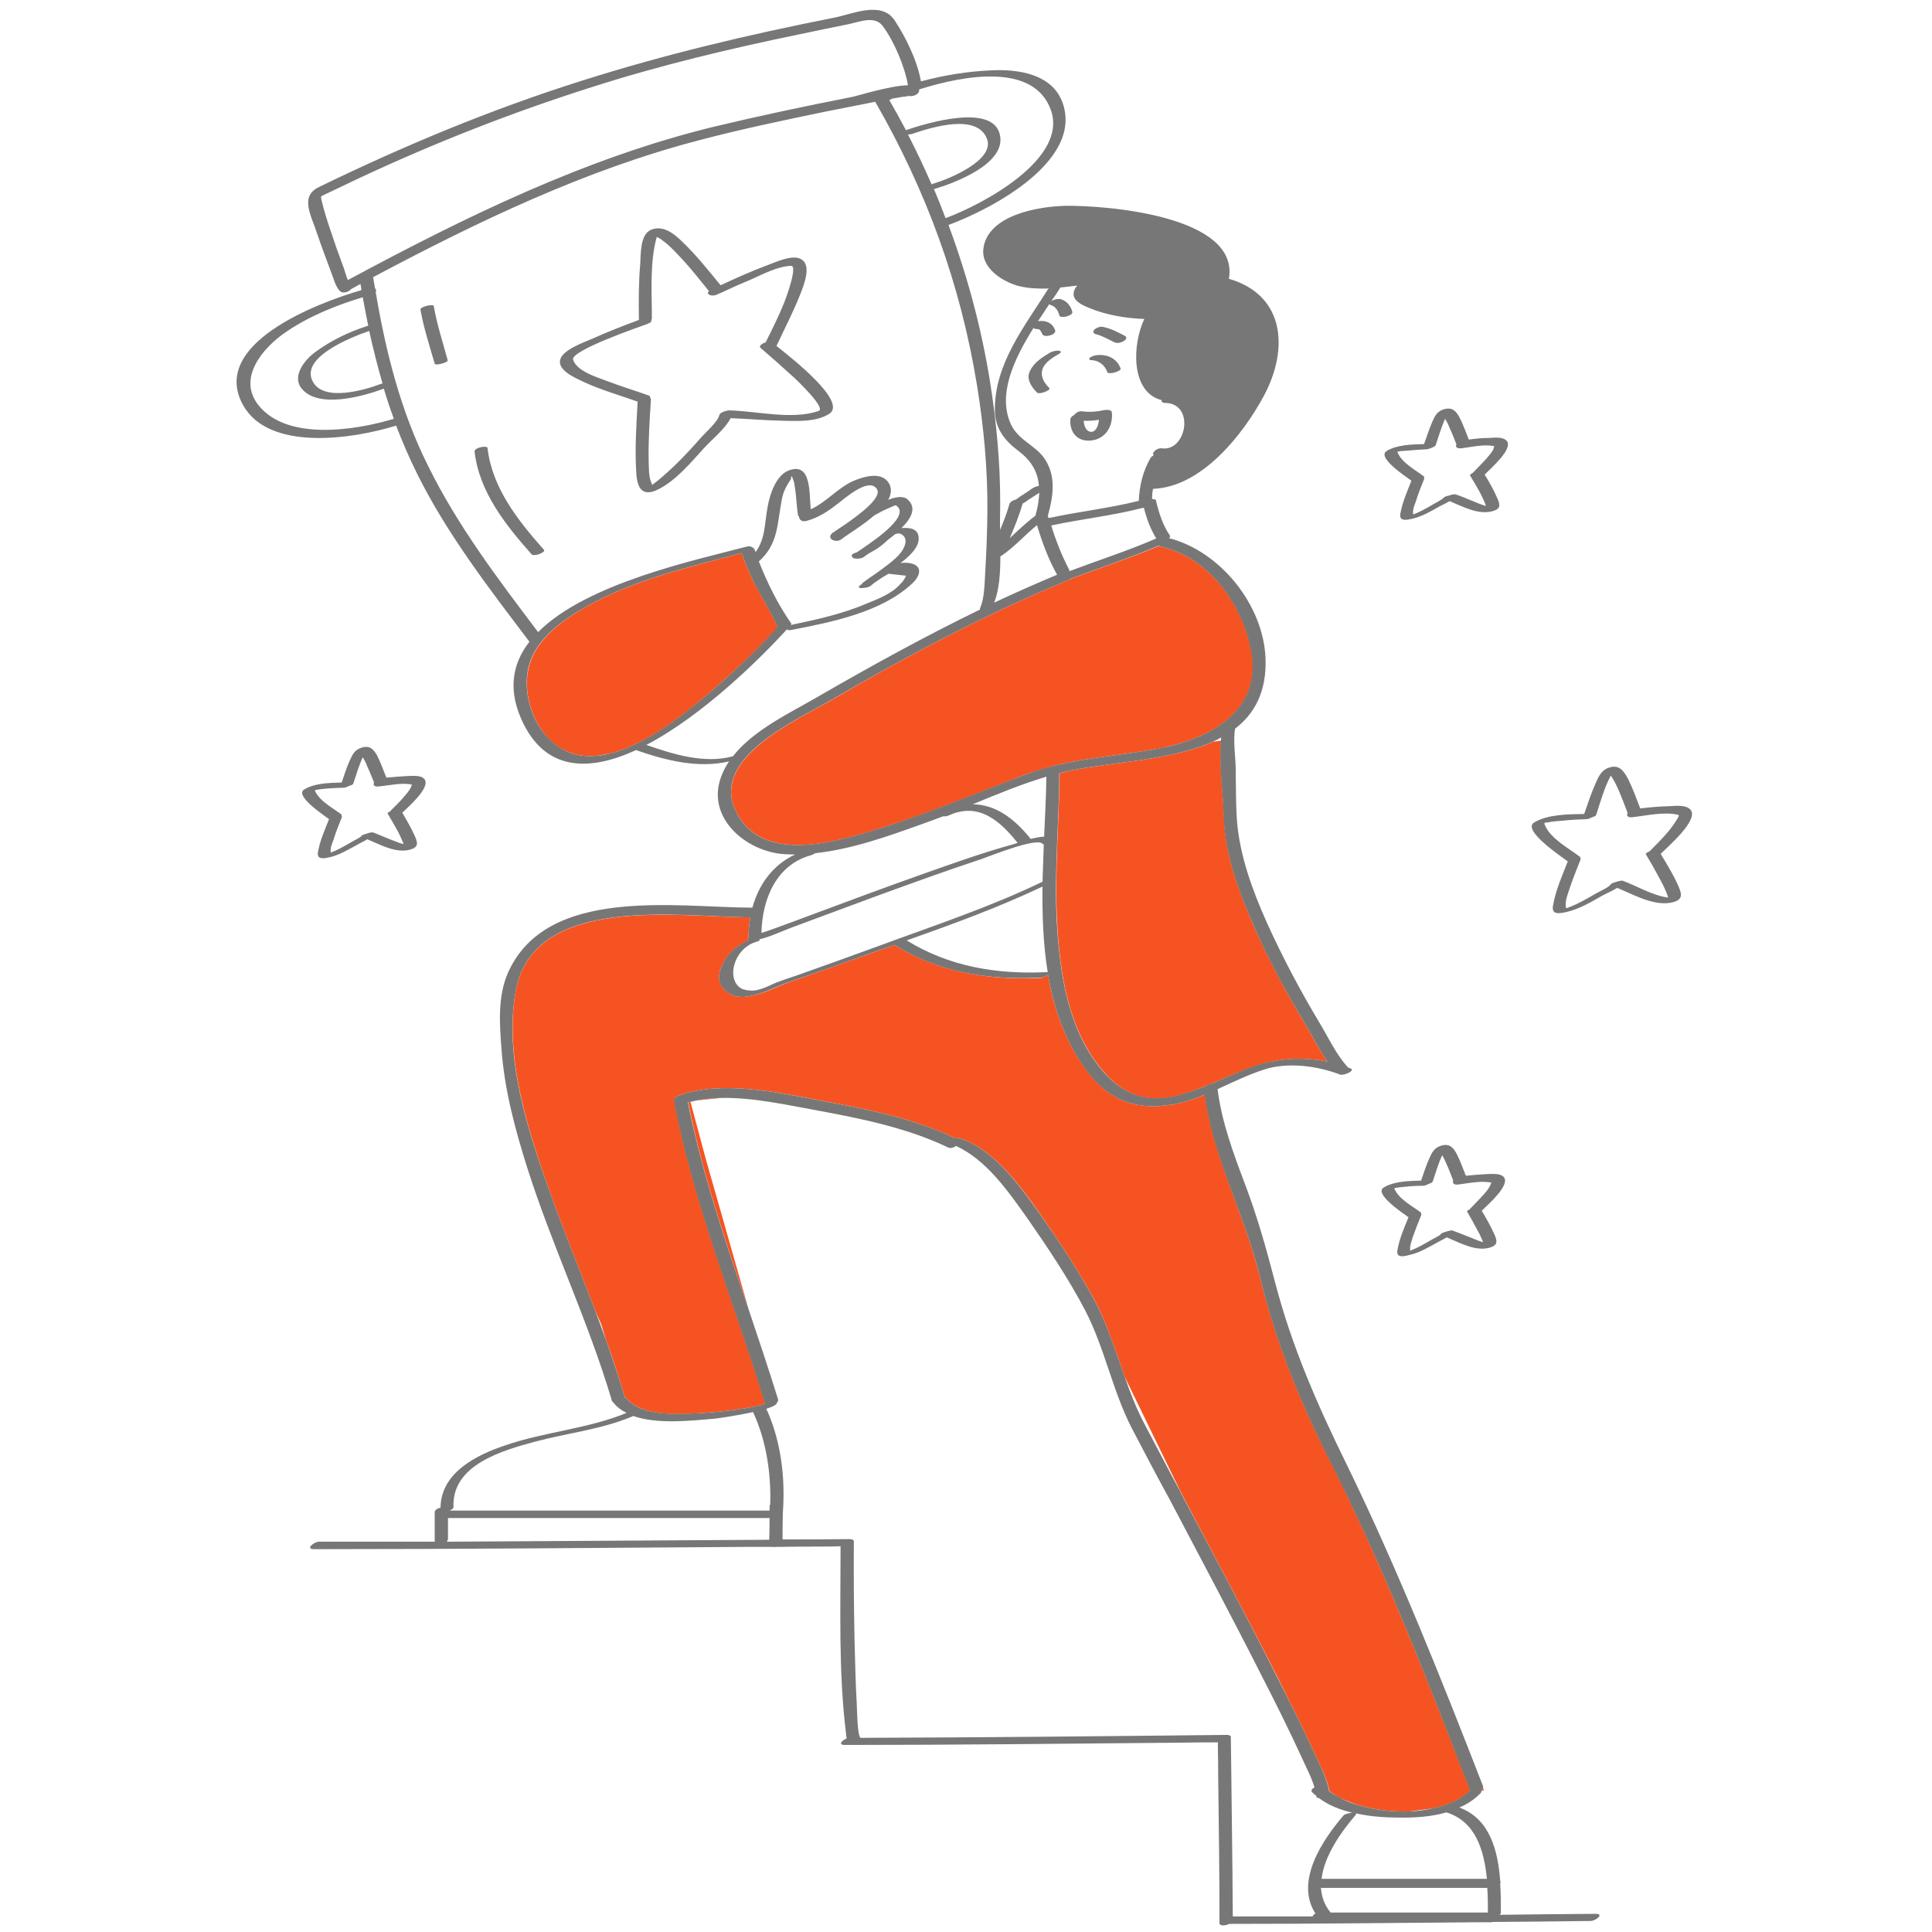
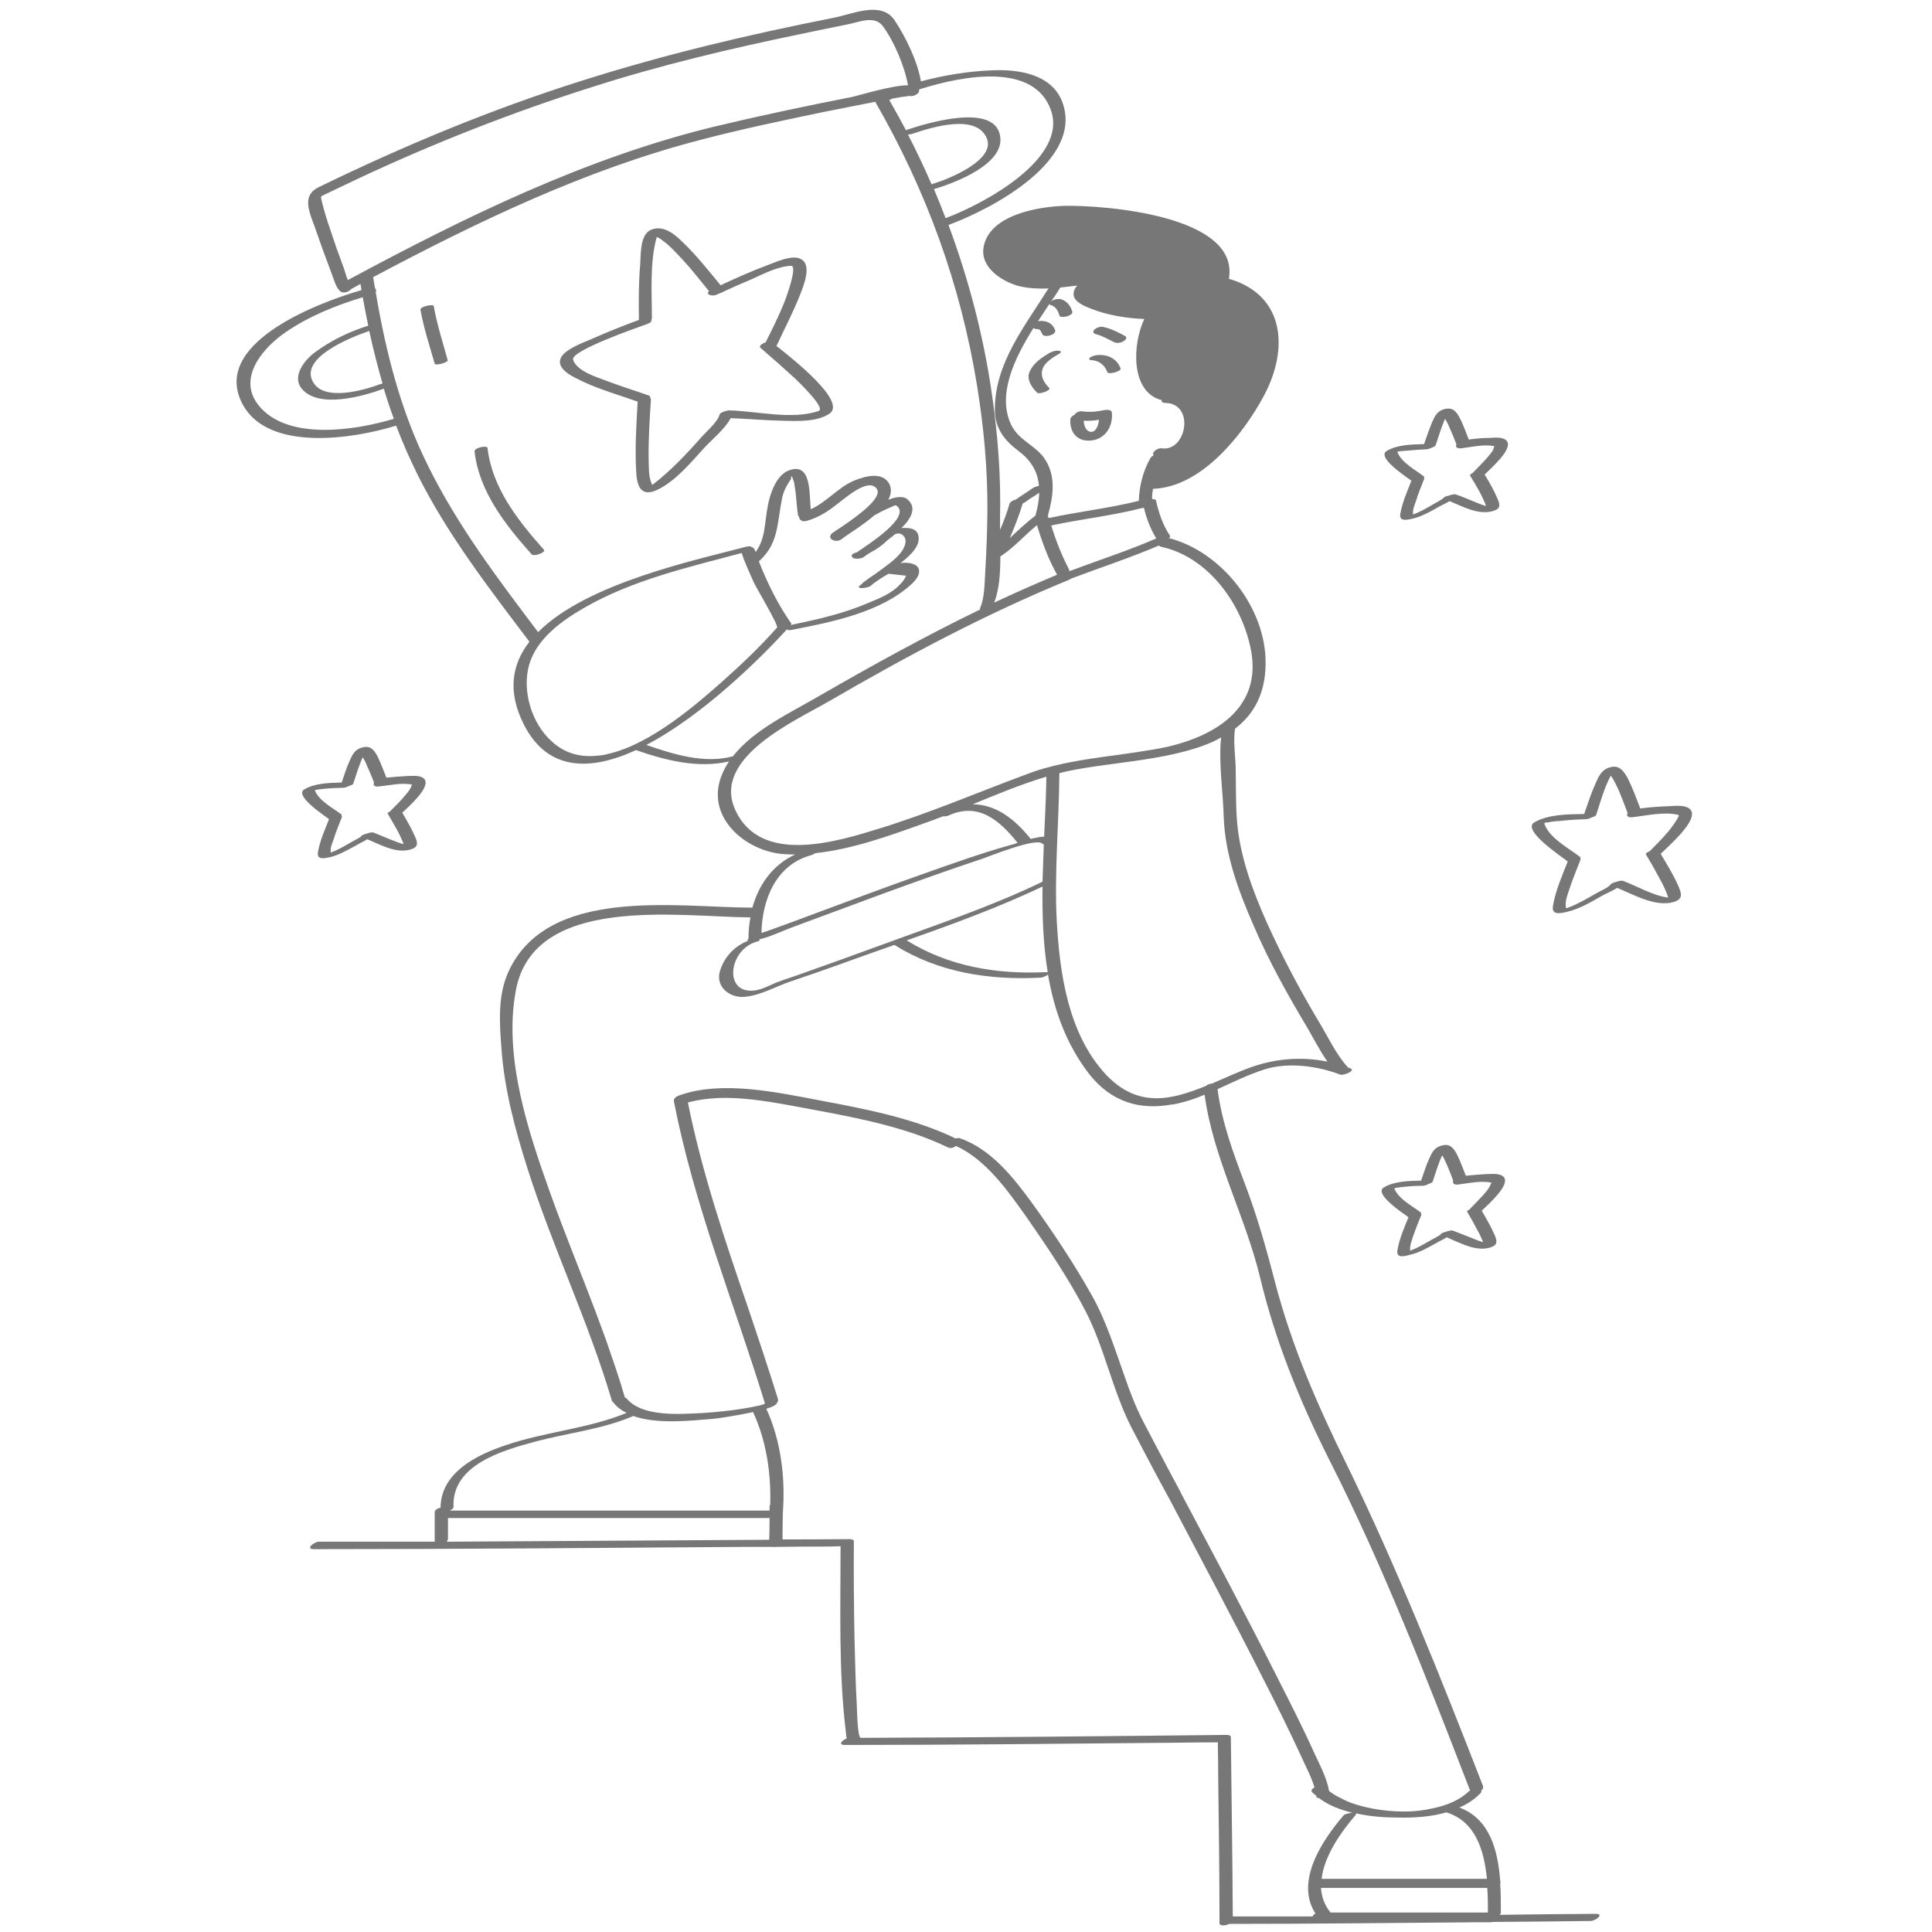
<svg xmlns="http://www.w3.org/2000/svg" version="1.2" viewBox="0 0 596 596" width="596" height="596">
  <title>113-Business-Achievement-svg</title>
  <style>
		.s0 { fill: #f55422 } 
		.s1 { fill: #777777 } 
	</style>
-   <path id="color_x5F_2" fill-rule="evenodd" class="s0" d="m457.8 552.2l-0.9 0.4q0-0.1 0-0.2c0.3-0.2 0.5-0.5 0.6-0.8zm-4.3-0.1q0 0.1 0.1 0.2-0.2 0.1-0.3 0.2c-2.7 2.7-6.8 4.5-11.5 5.4l-6.9 0.9c-5.8 0.2-11.9-0.6-17-2.3l-4.5-1.8q-1.8-1-3.3-2.2c-0.7-4-3-8.1-4.7-11.8-3.5-7.8-7.4-15.4-11.2-23.1-9.7-19.1-19.8-38-29.8-57l-17.4-35.8c-3.1-8.6-5.7-17.3-10.2-25.3-5.5-9.7-11.8-19.2-18.2-28.2-5.8-8-12.9-16.9-22.6-20.2-0.2-0.1-0.7 0-1.1 0.1q-0.1 0-0.1 0c-12.8-6.2-27.8-9.1-41.6-11.7-13.2-2.5-30.4-6.3-43.6-1.6-0.9 0.3-1.8 0.9-1.6 1.9 6.2 31.9 18.5 62 28 92.9q0 0 0 0.1-0.2 0.2-0.2 0.4c-0.2 0-0.5 0.1-1.2 0.3-1.6 0.4-3.4 0.7-5.1 1-4.2 0.7-8.4 1.1-12.7 1.4-6.8 0.4-18.6 1.4-23.6-4.6q-0.2-0.1-0.4-0.2 0-0.1-0.1-0.2c-1.7-5.9-3.6-11.6-5.7-17.4l-1.5-4.9-1.9-4.3c-4.5-11.9-9.4-23.8-13.7-35.8-6.8-19.1-14.5-42.2-10.8-62.8 5.5-30.1 50.8-22.7 72.4-22.7q0 0 0 0-0.6 3.1-0.6 6.4 0 0.1 0.1 0.2c-0.4 0.3-0.5 0.5-0.2 0.7-4.1 1.6-7.1 4.7-8.6 8.9-1.7 5.2 3 8.8 7.6 8.3 5.1-0.5 9.4-3 14.1-4.7 4.8-1.6 9.5-3.3 14.3-5 5.9-2.1 11.8-4.2 17.7-6.3 13.7 8.5 29.2 10.9 45.1 10.2 0.5-0.1 1.6-0.5 2.2-1h0.1c1.9 11 5.6 21.4 12.7 30.5 6.9 9 15.9 11.3 25.6 9.5l0.2 0.1q0 0 0.2-0.1 3.5-0.7 7.1-2 1.3-0.5 2.6-1c2.6 19.4 12.4 37.3 17 56.3 4.8 19.7 12.2 38.1 21.4 56.2 16.6 32.9 30 67.5 43.4 101.9zm-224.4-247c1.1 0.3 2.2 0.5 3.2 0.5-1.3 0.1-2.3-0.1-3.2-0.5zm-6.6 33.6l-7.6 0.8c2.4-0.5 5-0.7 7.6-0.8zm-9.5 1.2l4.8 17.9 13.1 46c-7.1-20.9-14.3-41.9-18.6-63.7q0.4-0.1 0.7-0.2zm164.6-87.9c0.3 11.8 4.6 23 9.2 33.7 4.7 10.7 10.3 21 16.3 31 2 3.4 4 7.4 6.4 10.8-7.8-1.6-15.8-1-23.5 1.8-4.1 1.4-8.2 3.3-12.2 5-0.6 0.1-1.3 0.3-1.8 0.7-10.7 4.5-21.2 7.1-31.1-3.9-11.3-12.5-14-30.8-14.8-46.9-0.8-15.2 0.6-30.5 0.8-45.7 13-3.4 33.2-3.4 47.4-9.7l2.4-0.3c-0.6 7.6 0.6 16 0.9 23.5zm-121.7-35.7c23.8-13.9 48.2-26.9 73.8-37.4q0.5-0.2 0.8-0.4c9-3.4 18.2-6.4 27-10.1q0.3 0.2 0.8 0.3c14.6 3.2 25 17.8 27.7 31.8 3.4 17.8-10.8 26.3-25.5 29.8q-2.3 0.6-4.6 0.9c-3.5 0.6-7 1.1-10.5 1.6-6.8 0.9-13.5 1.8-20.1 3.4q-0.5 0.1-1 0.3c-2.7 0.7-5.3 1.5-8 2.5-14.7 5.6-29.2 11.7-44.3 16.4-13.8 4.3-37.3 11.6-45.2-5.6-7.2-16 18.7-27.5 29.1-33.5zm-92.6-11.1c2.3-8.2 10.2-13.8 17.1-17.8 14.9-8.5 32-12.4 48.4-16.8 1 3.1 2.4 6 3.7 9 0.7 1.4 7.8 13.4 7.3 14.1-5.2 5.7-10.8 11.1-16.6 16.2-7.8 7-22 19.5-35.3 22.6q-1.7 0.4-3.5 0.6c-5.1 0.6-10-0.6-14.2-4.3-6.1-5.6-9.2-15.7-6.9-23.6z" />
  <path id="color_x5F_1" fill-rule="evenodd" class="s1" d="m490.7 592.6q-15.1 0.2-30.3 0.3-0.2 0.1-0.4 0.1-2.4 0-4.8 0c-25.3 0.2-50.6 0.5-76 0.5-1.1 0.6-3 0.7-3-0.2 0-15-0.2-30.1-0.4-45.2q0-4.5-0.1-9.1 0-0.7 0-1.5-6.1 0-12.1 0.1c-34.3 0.3-68.7 0.7-103 0.7-2.2 0-0.8-1.5 0.6-2-0.2-0.8-0.2-1.7-0.3-2.3-2.2-18.3-1.6-37.2-1.6-55.7 0-0.7 0-1.1 0-1.3q-2.6 0.1-5.2 0.1-7.3 0-14.6 0.1c-0.4 0-0.9 0.1-1.2 0q-4.2 0-8.3 0c-44.4 0.3-88.8 0.7-133.2 0.7-2.7 0 0.1-2.3 1.6-2.3q17.9 0 35.8 0-0.1-0.2-0.1-0.4 0-4.3 0-8.7c0-0.7 0.9-1.2 1.8-1.4 0.1-10.7 10.9-16.2 19.9-19.2 12.1-4.2 25.5-5.1 37.4-10q0-0.1 0-0.1c-1.5-0.7-2.8-1.7-3.8-2.9q0-0.1-0.1-0.2c-0.3-0.1-0.5-0.4-0.6-0.8-7.2-24.3-18.3-47.3-26-71.5-3.8-12-7.1-24.3-8-36.8-0.6-7.8-1.2-16.2 2-23.5 11.9-26.8 51.7-20.2 75-20.1q0.2 0 0.4 0c2-7.2 6.3-13.2 13.2-16.4q-1.6 0-3.3-0.1c-11.8-0.7-24.7-11.4-19.3-24.5q0.9-2.2 2.2-4.1c-9.6 2.2-19.5-0.3-28.7-3.5-13.9 6.4-27.2 6.7-34.6-7.9-5.2-10.3-3.6-18.7 1.7-25.5q-0.1-0.1-0.1-0.2c-12.5-16.5-25.3-33.1-34.5-51.6q-3.6-7.3-6.5-14.9c-13.5 4.2-39.2 8-47.2-6.3-10.4-18.7 22.1-31.3 36.5-35.5q-0.1-1-0.3-1.9-1.4 0.8-2.9 1.6c-0.7 0.9-2.5 1.4-3.3 0.7-1.5-1.3-2.1-4.1-2.8-5.8-1.5-4-3-8-4.4-12.1-1.7-5.4-5.5-11.4 0.6-14.3 26.3-12.8 53.2-24 81.1-32.8 25.5-8.1 51.3-14.2 77.6-19.4 5.8-1.1 14.8-5.4 18.9 0.8 3.5 5.3 7 12.5 8.1 18.8 7.1-1.9 14.5-3.1 21.8-3.4 8.2-0.4 18.7 1.1 21.9 10 6.3 17.8-21.4 32.6-35.2 37.7 6.3 17 10.9 34.5 13.5 52.9 1.8 12.7 2.7 24.9 2.4 37.7q0 1.6 0 3.5c1.1-2.6 2.1-5.2 2.9-8 0.2-0.7 1.1-1.2 2-1.4 1.6-1.2 3.4-2.2 5-3.4 0.6-0.4 1.4-0.7 2.1-0.8-0.3-4-2.1-7.6-6.2-10.7-4.4-3.3-7.4-7-7.4-12.9 0-14.2 9.2-25.6 16.4-37.1q0.1-0.1 0.3-0.2c-3.1 0.1-6.1 0-9.1-0.7-5.1-1.3-12.1-5.6-11.1-11.9 1.6-10.1 16.9-12.7 25.2-12.9 12-0.2 53.9 2.9 50.5 22.5 17.2 5 18.6 21.5 10.8 36.1-6.4 11.9-19.2 28.2-34.2 28.7q-0.3 1.5-0.3 3 0.1 0.1 0.2 0.2c0.6 0 1 0.1 1 0.4 0.9 3.8 2.1 7.6 4.3 10.8 0.2 0.3 0 0.6-0.3 0.8 15.9 4.1 29.1 20.6 29.8 37 0.4 10.4-3.4 17.2-9.4 21.8-0.6 3.9 0.1 8.3 0.2 12.1 0.1 5.5 0 11 0.4 16.4 0.9 10.9 4.8 21.4 9.2 31.3 4.8 10.6 10.3 21 16.3 31 2.6 4.3 5 9.5 8.4 13.3q0.1 0.1 0.2 0.2 0.1 0.1 0.1 0.2 0.4 0.1 0.8 0.3c1.7 0.6-2 2.3-3.2 1.9-7-2.7-16.1-3.9-23.3-1.6-5 1.6-9.7 3.9-14.5 6.1 1.3 10.1 4.8 19.6 8.4 29.1 3.8 10 6.6 19.9 9.3 30.3 5.2 20 13.1 38 22.2 56.5 15.7 32.2 29 65.7 42 99.1q0.1 0.3 0 0.6c-0.1 0.3-0.3 0.6-0.6 0.8q0 0.1 0.1 0.2c0 0.2-0.1 0.5-0.5 0.8-1.8 1.8-3.9 3.2-6.3 4.2 9.4 3.5 11.9 13.2 12.6 22.7q0.2 0.3 0 0.8c0.2 3 0.2 6.1 0.2 8.8 0 0.3-0.1 0.6-0.4 0.8q14.9-0.2 29.7-0.3c2.7 0-0.1 2.2-1.6 2.2zm-168.2-450.7c3.3 5.2 2.4 11.3 0.8 17q0.1 0.2-0.1 0.5 0.2 0.2 0.4 0.4c9.2-2 18.6-3 27.7-5.3 0.2-4.7 1.3-9.2 3.6-13.2 0.2-0.3 0.5-0.6 1-0.8-0.8-0.8 1-2.4 2.5-2.2 7.6 1.1 10.3-13.7 1.2-14-1.1 0-1.4-0.4-1.2-0.9q-0.1 0-0.2 0c-9.5-2.6-8.9-17.2-5.2-25-5.6-0.2-11.5-1.2-16.5-3.2-1.8-0.7-5.1-2-5.3-4.2-0.1-1.1 0.4-2.1 1.1-2.9q-2.6 0.3-5.2 0.6-1.2 2-2.8 4.2 0.1-0.1 0.2-0.1c0.8-0.5 1.9-0.7 2.8-0.5 1.9 0.6 3 2.1 3.5 3.9 0.3 1.2-3.7 2.2-4 1.1-0.4-1.5-1.2-2.8-2.7-3.2q-0.3-0.1-0.4-0.3c-1.1 1.7-2.3 3.5-3.5 5.3q0.5-0.1 1-0.1c2 0 3.6 0.9 4.3 2.9 0.3 0.8-1.1 1.5-1.7 1.6-0.7 0.2-2 0.3-2.3-0.5-0.2-0.5-0.4-0.9-0.8-1.3-0.3-0.2-0.6-0.2-1-0.2-0.3 0-0.6-0.1-0.9-0.3-6 9.6-11.3 20.7-6.8 30 2.5 4.9 7.8 6.3 10.5 10.7zm15.2-40.3c0.7-0.6 1.9-1 2.8-0.7 2.3 0.5 4.4 1.6 6.5 2.7 0.9 0.5 0.2 1.3-0.3 1.6-0.8 0.5-2 0.8-2.9 0.4-1.9-0.9-3.7-2-5.7-2.5-0.9-0.2-1.1-0.9-0.4-1.5zm-7.5 27.7c0.1-0.6 0.6-1 1.2-1.3 0.5-0.7 1.5-1.3 2.5-1.1 2.3 0.3 4.5 0.1 6.8-0.4 0.6-0.1 2.3-0.2 2.3 0.8 0.4 4.2-2 8.2-6.5 8.6-4.2 0.4-6.6-2.6-6.3-6.6zm4.1 0.5c0.1 1.6 0.8 3.6 2.6 3.4 1.3-0.2 2-2.1 2.1-3.7q-2.3 0.4-4.7 0.3zm-50.8-102.2c0.5 1.4-2.4 2.7-3.6 1.7 0.2 0.2 0.5 0.3 0.7 0.3-0.2 0-0.4 0-0.7 0.1q-0.9 0.1-1.7 0.2-1.5 0.3-2.9 0.5-0.4 0.2-0.8 0.4-0.1 0-0.2 0 2.7 4.7 5.2 9.4 0.2-0.1 0.4-0.2c5.7-1.9 26.7-8.4 28.6 1.8 1.7 8.7-13.7 14.5-19.9 16.4-0.2 0.1-0.4 0.1-0.5 0.1q1.9 4.5 3.6 9c11.6-4.3 37.8-18.3 32.5-33.3-5.1-14.5-26.2-11-40.7-6.4zm-57.4 205.7c6.5-8.3 18.1-13.6 26.6-18.6 16.3-9.4 32.8-18.5 49.7-26.7q-0.2-0.1-0.1-0.3c1.6-3.6 1.4-8.5 1.7-12.4q0.5-8.7 0.6-17.5c0.1-13.1-1.1-25.9-3.2-38.9-5.1-31.3-15.6-60-31.4-87.5q-7.6 1.5-15.2 3c-13 2.7-26 5.4-38.9 8.8-35.4 9.2-68.6 25.2-100.8 42.3q0.3 1.8 0.6 3.5c0.4 0.2 0.4 0.7 0.2 1.1 3.1 18.4 7.7 36.7 16.1 53.5 9.1 18.5 21.6 35 34 51.4 15.1-15.2 49-22.3 64-26.3 1.2-0.3 1.8-0.2 2 0.2 0.6 0 0.7 0.2 0.4 0.5q0.2 0 0.3-0.1 0.2 0.5 0.4 1c3.1-4.2 2.7-8.9 3.8-14.5 0.7-3.6 2.6-9.3 6.5-10.7 7-2.6 6.2 7.2 6.7 12 4.9-2.2 8.4-6.7 13.3-8.8 3.4-1.4 8.9-3 11 1.1 0.7 1.5 0.5 3.2-0.4 4.8 2.2-0.9 4.5-1.3 5.9-0.2 3 2.6 1.3 5.8-1.8 8.9 2.5-0.2 5.3 0.1 5.3 3.2 0.1 3-3.4 5.9-5.6 7.6q1.4-0.2 2.7 0c4.2 0.6 3.6 3.8 0.9 6.3-9.5 8.9-24.8 11.9-37.1 14.3-1 0.2-1.4 0.1-1.5-0.2-8.2 9-26 26.6-43.4 35.7 8.3 2.9 18 5.9 26.7 3.5zm-58.3-63.7c0.7 0.8-3.1 2.2-3.8 1.4-8-9-16.2-19.3-17.6-31.7-0.2-1.2 3.9-2 4-1.1 1.4 12.3 9.4 22.4 17.4 31.4zm152.1-48.5c-1.7-1.7-3.4-4.2-2.2-6.6 1.2-2.6 3.7-4.2 6-5.6 0.9-0.5 1.9-0.8 2.9-0.7 0.7 0 0.9 0.5 0.2 0.9-1.9 1.1-4.7 2.7-5.3 5.1-0.5 2.2 0.7 4 2.2 5.5 0.6 0.7-3.1 2.1-3.8 1.4zm138.9 461.3q-25.6 0-51.3 0c0.2 2.6 1 5.2 2.9 7.5q0 0 0 0.1 24.3 0 48.6 0c0-2.4 0-5-0.2-7.6zm-12.6-23.3c-4.8 1.4-10.1 1.7-14.8 1.6-4.1 0-8.7-0.3-13.1-1.3q0.1 0.2-0.1 0.5c-4.3 5-9.7 12.5-10.5 19.7q25.5 0 51 0c-0.9-8.9-3.5-17.7-12.5-20.5zm-217.2-254c0.9 0.4 2 0.6 3.3 0.5 1.5-0.1 3.3-0.7 5.4-1.7 2.7-1.3 5.6-2.1 8.4-3.1q12.7-4.5 25.3-9.1c16.8-6.2 34.1-11.9 50.2-19.7q0.2-5.8 0.4-11.5-0.2 0-0.4-0.2c-1.8-2.1-16.7 4-18.8 4.7-10.3 3.4-20.5 7.1-30.7 10.8-9.3 3.4-18.5 6.9-27.8 10.3-3.2 1.2-6.7 2.9-10.1 3.7 0.3 0.2 0.2 0.5-1.1 0.8-7.1 2.3-9.2 12.1-4.1 14.5zm-2.2-55.3c7.8 17.2 31.3 9.9 45.1 5.6 15.1-4.7 29.6-10.9 44.4-16.4 2.6-1 5.3-1.9 7.9-2.5q0.5-0.2 1.1-0.3c6.6-1.6 13.3-2.5 20.1-3.4 3.5-0.5 7-1 10.5-1.6q2.3-0.4 4.6-0.9c14.7-3.5 28.8-12.1 25.4-29.8-2.7-14-13-28.6-27.6-31.8q-0.5-0.1-0.8-0.4c-8.9 3.8-18.1 6.8-27.1 10.2q-0.2 0.2-0.7 0.4c-25.6 10.5-50 23.5-73.9 37.4-10.3 6-36.3 17.4-29 33.5zm79.9-63.9q9.6-4.5 19.4-8.6 0 0 0 0c-2.7-4.8-4.6-10-6.2-15.3-3.7 3-6.9 6.7-10.9 9.4q-0.1 0.1-0.4 0.2c0 5-0.3 10.2-1.9 14.3zm11.2 72.9c1.4-0.3 2.9-0.7 4.2-0.7 0.3-6.3 0.6-12.5 0.7-18.5-7.7 2.3-15.2 5.4-22.7 8.5 6.9 0.1 12.6 4.2 17.7 10.5q0 0.1 0.1 0.2zm5.3 41.1c-1.4-8.6-1.7-17.5-1.6-26.4-13.5 6.4-27.7 11.6-41.9 16.6 13.1 8.1 27.8 10.5 42.9 9.8q0.3 0 0.6 0zm53.5-72.4q-1.2 0.7-2.5 1.3c-14.1 6.3-34.3 6.3-47.4 9.7-0.1 15.2-1.6 30.4-0.8 45.7 0.9 16.1 3.5 34.4 14.8 46.9 10 10.9 20.4 8.3 31.2 3.9 0.5-0.4 1.1-0.7 1.8-0.7 4-1.7 8-3.6 12.2-5.1 7.7-2.7 15.6-3.3 23.5-1.7-2.4-3.4-4.4-7.4-6.4-10.8-6-10-11.7-20.3-16.3-31-4.7-10.7-8.9-22-9.3-33.7-0.2-7.5-1.5-15.9-0.9-23.5q0.1-0.5 0.1-1zm-23.8-70.8q-0.3 0-0.5 0c-9.2 2.4-18.8 3.4-28.1 5.4 1.4 4.6 3.2 9.2 5.4 13.4q0.2 0.4 0.2 0.7c9-3.4 18.1-6.3 26.8-10.1-1.8-2.9-3-6.1-3.8-9.4zm-16.5-46.5c0.8-0.5 1.9-0.7 2.9-0.7 2.9 0 5.4 1.4 6.4 4.2 0.3 0.8-3.7 2-4.1 1.1-0.8-2.2-2.6-3.6-4.9-3.7-0.8 0-0.9-0.5-0.3-0.9zm-24.9 55.8c2.6-2.4 5.1-4.8 7.9-6.9 0.7-2.4 1.1-4.8 1.2-7.1-1.4 1-2.9 1.8-4.2 2.8q-0.4 0.3-0.9 0.5c-1.1 3.7-2.5 7.2-4 10.7zm-24.1-109.1q0.3-0.2 0.7-0.3c4.4-1.3 18.8-7.1 16.4-13.7-3-8.1-17.2-3.6-23.1-1.6-0.4 0.1-0.8 0.2-1.3 0.2q3.9 7.6 7.3 15.4zm-181.6 25.1c0.4 0.9 0.9 3 1.5 4.4 35.9-19.3 73.1-37.6 112.9-47.3 14.2-3.4 28.4-6.4 42.7-9.2 1.9-0.4 11.8-3.5 17.1-3.6q0 0 0.1 0c-1-5.8-4.3-13.6-7.8-18.3-2.6-3.4-7.4-1.1-11.2-0.4q-7 1.4-14.1 2.9c-21.8 4.5-43.3 9.6-64.5 16.4-24.6 7.8-48.5 17.2-71.8 28.1q-5.3 2.5-10.5 5c-1.4 0.7-1.3 0.4-0.9 2.2 0.7 2.9 1.6 5.8 2.6 8.7 1.2 3.7 2.5 7.4 3.9 11.1zm15.7 47.2q-1.7-4.6-3.1-9.3c-6.5 2.4-20.3 6.3-25.4-0.1-3.1-4 1.3-9.1 4.4-11.3 4.8-3.5 10.2-6.1 15.8-7.9q0.2-0.1 0.4-0.1-0.9-4.4-1.7-8.8c-8.3 2.5-16.7 5.9-23.8 10.8-6.9 4.7-15.2 14.2-8.2 22.7 8.8 10.7 29.3 7.7 41.6 4zm-7.6-27.1c-5.8 2-21.7 8.3-17.3 15.8 3.4 6 15.7 2.5 20.7 0.6q0.3-0.1 0.7-0.2-2.3-8-4.1-16.2zm132.6 57.3q-0.2-0.1-0.3-0.4c-0.5-2.9-0.5-5.8-1-8.7-0.1-0.8-0.2-1.7-0.6-2.5q-0.5-1.8-0.6 0c-1.3 1.9-2.4 3.9-2.8 6.2-1.5 7.6-1 13.7-7.1 19.2 2.6 6.6 5.9 13.3 9.9 19 0.2 0.3 0.2 0.4 0 0.7q-0.1 0-0.1 0.1c0.3-0.2 0.7-0.4 1-0.4 7.7-1.6 15.5-3.4 22.7-6.5 3.4-1.4 7.6-3 10.1-5.9q1.2-1.1 1.8-2.6-2.7-0.3-5.4-0.6-2 1.1-3.8 2.4-0.9 0.6-1.8 1.4c-0.8 0.6-4.8 1.1-3.2-0.2q0.3-0.3 0.7-0.5c-0.1-0.1 0.1-0.3 0.4-0.5 1.1-0.8 2.3-1.7 3.7-2.6q1.1-0.8 2.2-1.6c2.4-1.8 5.8-4.2 6.8-7.1 0.4-1.1 0.4-2.4-0.6-3.2-0.8-0.7-1.6-0.6-2.4-0.3q-1.2 1-2.4 1.9-0.2 0.2-0.4 0.4c-1.5 1.4-3 2.4-4.7 3.3-0.9 0.5-1.6 1-2.1 1.4-0.8 0.7-3.7 0.8-3.6-0.1-0.5-0.3-0.1-0.9 1.4-1.3q0 0 0 0c4.1-2.8 15.9-10.4 12.7-14-0.7-0.7-0.7-0.6-1.8-0.1q-1.7 0.7-3.3 1.5-1.1 0.6-2.2 1.2c-3.7 3.2-8.3 5.9-10.2 7.4-1.6 1.2-4.8-0.2-2.7-2q0.3-0.2 0.8-0.5 0 0 0.1-0.1 1.3-0.9 2.7-1.8c4.8-3.3 12.1-8.7 10-11.3-2.6-3.4-9.7 3-12 4.7-2.9 2.3-5.9 4.3-9.6 5.3-1.4 0.4-2.3-0.4-2.3-1.3zm-58.6 73.1c13.2-3.1 27.4-15.6 35.3-22.6 5.7-5.1 11.4-10.5 16.5-16.3 0.6-0.6-6.6-12.6-7.2-14-1.3-3-2.7-5.9-3.7-9-16.5 4.4-33.6 8.3-48.4 16.8-7 4-14.9 9.6-17.2 17.8-2.2 7.9 0.8 18 7 23.5 4.1 3.8 9 5 14.2 4.4q1.7-0.1 3.5-0.6zm-54.1-138.1c1 5.7 2.8 11.2 4.3 16.7 0.3 0.7-3.8 1.8-4 1.1-1.6-5.6-3.4-11-4.4-16.7-0.1-0.9 3.9-1.8 4.1-1.1zm101.1 193.4q1.9-0.6 3.8-1.3 6.1-2.2 12.2-4.5c11-4.1 22-8.2 33-12.1 9.6-3.4 19.3-6.9 29.2-9.6q0.3-0.1 0.8-0.3c-5.4-6.8-12-12.6-21.1-8.5-0.6 0.3-1.3 0.4-1.8 0.3q-3.4 1.3-6.8 2.5c-10.3 3.7-21.5 7.7-32.7 8.9-0.3 0.2-0.7 0.4-1.2 0.6-10.9 2.9-15.2 13.7-15.4 24zm-47.9 125.7c2 5.8 4 11.5 5.7 17.4q0 0.1 0 0.2 0.3 0 0.5 0.2c4.9 6 16.7 4.9 23.6 4.6 4.2-0.3 8.5-0.7 12.7-1.4 1.7-0.3 3.4-0.6 5.1-1 0.6-0.2 0.9-0.3 1.1-0.3q0.1-0.2 0.3-0.4 0-0.1-0.1-0.1c-9.5-30.9-21.8-61-28-92.9-0.2-1 0.8-1.6 1.7-1.9 13.1-4.7 30.3-0.9 43.5 1.6 13.9 2.6 28.9 5.5 41.7 11.7q0 0 0 0c0.5-0.1 0.9-0.2 1.2-0.1 9.7 3.3 16.7 12.2 22.5 20.2 6.5 9 12.8 18.5 18.2 28.1 4.6 8.1 7.2 16.8 10.3 25.4 1.6 4.7 3.4 9.3 5.7 13.8 3.8 7.2 7.6 14.5 11.5 21.7q0 0.2 0.1 0.3c10.1 19 20.2 37.9 29.8 57 3.9 7.7 7.8 15.3 11.3 23.1 1.7 3.7 3.9 7.7 4.6 11.8q1.5 1.2 3.4 2.1 2 1.1 4.4 1.9c5.2 1.7 11.3 2.5 17.1 2.3 2.3-0.1 4.6-0.4 6.8-0.9 4.7-0.9 8.8-2.7 11.5-5.4q0.2-0.1 0.4-0.2-0.1-0.1-0.2-0.2c-13.3-34.4-26.7-69-43.4-101.9-9.1-18.1-16.6-36.5-21.3-56.2-4.6-19-14.5-36.9-17.1-56.3q-1.2 0.5-2.5 1-3.6 1.3-7.1 2-0.2 0-0.4 0c-9.7 1.8-18.7-0.5-25.7-9.5-7-9.1-10.7-19.5-12.6-30.5q0 0 0-0.1-0.1 0.1-0.1 0.1c-0.6 0.5-1.7 0.9-2.3 0.9-15.9 0.8-31.4-1.6-45-10.1-6 2.1-11.9 4.2-17.7 6.3-4.8 1.7-9.6 3.4-14.4 5-4.7 1.6-9 4.2-14 4.7-4.6 0.5-9.4-3.1-7.6-8.3 1.4-4.2 4.5-7.4 8.6-9-0.4-0.1-0.2-0.3 0.1-0.6q0-0.1 0-0.2 0-3.3 0.6-6.4-0.1 0-0.1 0c-21.6-0.1-66.9-7.4-72.3 22.7-3.8 20.6 3.9 43.6 10.8 62.8 4.3 12 9.2 23.9 13.7 35.8q1.7 4.6 3.4 9.2zm-48.3 52.5q49.4 0 98.7 0 0-0.6 0-1.3 0-0.3 0.2-0.5c0.3-9.7-1.2-19.8-5.3-28.6-5.4 1.2-11.8 2.1-12.4 2.1-6.4 0.5-17.1 1.8-24.6-0.9q-0.2 0.2-0.6 0.3c-9.4 3.9-19.8 5-29.5 7.6-10 2.7-25.9 7.1-25.3 20.2 0 0.4-0.5 0.8-1.2 1.1zm98.6 9q0.1-3.4 0.1-6.8-0.3 0.1-0.5 0.1-49.4 0-98.7 0 0 3.2 0 6.5-0.1 0.4-0.4 0.8c33.2-0.2 66.4-0.4 99.5-0.6zm141.2 60.2c0.3 0 1.2 0.1 1.2 0.6 0.2 18.5 0.5 37 0.6 55.4q12.3 0 24.6 0c0.2-0.4 0.5-0.7 0.9-0.9-6.4-9.9 2.1-22.6 8.7-30.3 0.4-0.4 1.7-0.7 2.7-0.8-3.8-0.9-7.4-2.3-10.3-4.5-0.4-0.1-0.7-0.1-0.8-0.3q0-0.2 0-0.4-0.7-0.5-1.3-1.1c-0.5-0.5-0.1-1.1 0.7-1.5-1-3.4-2.8-6.6-4.1-9.6-3.6-7.8-7.4-15.5-11.3-23.1-9.5-18.8-19.4-37.4-29.2-56-4-7.3-7.9-14.7-11.8-22.2-5.9-11.5-8.3-24.5-14.2-36-5.2-10-11.8-19.8-18.2-29-5.7-8-12.4-17.7-21.8-22-0.7 0.6-1.7 0.8-2.4 0.5-12.6-6.1-27.2-9-40.7-11.5-8.9-1.6-19.5-4-29.4-3.8-2.6 0.1-5.1 0.3-7.6 0.8q-0.9 0.2-1.8 0.4-0.4 0.1-0.8 0.2c4.4 21.8 11.5 42.8 18.7 63.7 3.1 9.2 6.2 18.5 9.1 27.8 0.1 0.4 0 0.8-0.3 1.1-0.1 0.7-1.4 1.3-3.3 1.9 4.5 9.8 5.9 21.2 5.1 32q0 0 0 0-0.1 4.2-0.1 8.3 10.4 0 20.7-0.1c0.3 0 1.3 0.1 1.3 0.6q-0.1 15 0.2 29.9c0.2 6.8 0.3 13.7 0.7 20.5 0.1 1.1 0.1 9 1.1 10.3 37.7-0.1 75.4-0.5 113.1-0.9zm-122.6-407.6c-3.9 2.6-9.8 2.3-14.3 2.2-5.4-0.1-10.8-0.6-16.2-0.8-1.7 3.3-6 6.8-8.1 9.1-4.2 4.6-8.7 10.1-14.3 12.9-4.7 2.3-6.4-0.2-6.7-4.9-0.5-7.4 0-14.8 0.4-22.2-5.6-2-11.3-3.6-16.7-6.1-2.2-1.1-8-3.4-7.2-6.8 0.7-3.1 7.4-5.4 9.9-6.5 4.7-2.1 9.5-4 14.4-5.8-0.1-5.8-0.1-11.5 0.4-17.2 0.2-3-0.1-9.1 3.3-10.6 3.8-1.6 7.3 1.3 9.8 3.8 4.3 4.1 7.9 8.7 11.7 13.3 4.7-2.2 9.4-4.3 14.2-6.1 2.5-0.9 8.1-3.6 10.7-1.9 3.3 1.9 0.7 8.1-0.3 10.7-2.1 5.4-4.8 10.5-7.2 15.7q-0.1 0.2-0.2 0.3c5.2 4.1 21.8 17.2 16.4 20.9zm-10.7-10.9c-3.5-3.2-7-6.3-10.6-9.4-0.6-0.5 0.4-1.3 1.6-1.7 2-4 4-8 5.7-12.2 0.3-0.7 4.4-11.6 2.1-11.4-4.2 0.2-8.7 2.6-12.5 4.3q-4.6 1.9-9 4-0.4 0.2-0.8 0.3-0.3 0.2-0.6 0.3c-1.5 0.7-3.5-0.1-2.4-1.1-2.8-3.4-5.4-6.8-8.3-9.9-1.7-1.8-3.3-3.6-5.2-5.1-0.8-0.6-1.6-1.3-2.6-1.7q0 0 0 0c-2.2 7.9-1.5 17-1.5 25.1q0 0.3-0.2 0.5c0.2 0.4-0.1 0.8-1.1 1.2-2.7 1-24 8.3-23 11.1 1.2 3.6 7.5 5.4 10.6 6.6 4.2 1.6 8.5 2.9 12.7 4.4 0.4 0.1 0.5 0.3 0.4 0.6q0.3 0.2 0.3 0.7c-0.4 6.1-0.8 12.3-0.7 18.4 0.1 2.3-0.1 5.2 0.9 7.4 0.4 0.8-0.1 0.6 1.1-0.2q1.2-0.9 2.2-1.8c4.2-3.6 8-7.6 11.6-11.7 1.5-1.8 5.5-5.2 6-7.3 0.1-0.6 1.1-1.1 2-1.3q0.6-0.2 1-0.2c8.5 0.2 19.4 3 27.6 0.2 2.5-0.8-6.5-9.3-7.3-10.1zm272.5 156.5c1.1 2.5 1.6 4.2-1.5 5.1-5.6 1.5-12-2.2-17.3-4.4-1.6 1-3.6 1.8-4.8 2.5-3.3 1.9-6.9 4-10.7 4.9-2.2 0.5-4.9 1.1-4.3-2 0.8-4.7 2.8-9.1 4.5-13.5q0.1 0 0.1 0c-1.6-1.3-14.4-9.7-10.4-12.1 4.3-2.5 10.3-2.5 15.4-2.6 1.1-3.1 2.1-6.3 3.5-9.4 1-2.3 1.9-4.3 4.5-5 2.8-0.8 4.2 1.1 5.5 3.5 1.5 3 2.6 6.1 3.8 9.2 3-0.4 6-0.6 8.9-0.7 1.9-0.1 5.3-0.5 6.6 1.1 2.7 3.1-7 11.4-9.2 13.6 1.9 3.2 3.9 6.4 5.4 9.8zm-3.1 3.7q0-0.1-0.1-0.3-0.2-0.8-0.6-1.7-0.9-2.1-2.1-4.2-1.9-3.6-4.1-7.2c-0.1-0.2 0.5-0.6 1.2-0.9 1.9-1.9 3.8-3.8 5.5-5.8 0.3-0.2 4.1-5.2 3.4-5.4-4.3-1.1-9.8 0.2-14.2 0.7-1.6 0.2-1.9-0.6-1.5-1.3-0.9-2.4-1.8-4.8-2.8-7.1-0.6-1.3-1.2-2.7-2.1-4q-0.1-0.2-0.3-0.4c-2 3.7-3.2 8.1-4.5 12.1-0.1 0.3-0.6 0.5-1.2 0.7-0.6 0.3-1.3 0.6-1.8 0.6-2.5 0.1-5.1 0.2-7.6 0.5-1.5 0.1-2.9 0.2-4.3 0.5-0.9 0.1-1.3-0.1-0.9 0.9 1.8 4.2 7.4 7.1 10.9 9.8 0.1 0.1 0.1 0.3-0.1 0.4q0.3 0.1 0.2 0.3c-1.2 3.1-2.5 6.2-3.5 9.3-0.5 1.5-1.2 3.3-1.1 4.9 0 1.1 0.2 0.9 1 0.6 2.9-1.1 5.6-2.7 8.2-4.2 1.2-0.7 4-1.9 4.6-2.8 0.3-0.4 0.9-0.6 1.6-0.8 0.9-0.3 1.8-0.5 2.2-0.4 4.3 1.6 9.3 4.6 14 5.2zm-86.8-137.8c3.2-1.9 7.6-2 11.5-2.1 0.8-2.3 1.6-4.6 2.5-6.8 0.9-2 1.6-3.4 3.8-4 2.5-0.6 3.6 0.6 4.7 2.7 1.1 2.1 1.9 4.4 2.8 6.7 2.1-0.3 4.2-0.5 6.3-0.5 1.6-0.1 4.3-0.4 5.4 0.9 2.1 2.4-4.8 8.4-6.8 10.4 1.4 2.3 2.8 4.7 3.9 7.3 1 2.2 1 3.3-1.5 4-4.4 1.2-9.1-1.4-13.2-3.1-1.1 0.6-2.2 1.2-3.1 1.6-2.6 1.5-5.4 3.1-8.3 3.8-1.8 0.4-4.3 1-3.8-1.6 0.6-3.4 2.1-6.8 3.4-10.1q0 0 0 0c-1.4-1.1-10.9-7.2-7.6-9.2zm3.4 0.2q-0.1 0-0.1 0 0 0.2 0.1 0.4c1.3 3.1 5.5 5.3 8.1 7.3 0.1 0.1 0.1 0.2-0.1 0.4q0.2 0.1 0.2 0.2c-0.9 2.3-1.9 4.6-2.6 7-0.4 1.1-1 2.5-0.9 3.6 0 0.1 0 0.4 0.1 0.5q0 0 0 0c2.1-0.8 4-1.9 5.9-3 0.9-0.5 3.1-1.7 3.4-2.1 0.2-0.3 0.9-0.6 1.6-0.7 0.8-0.3 1.7-0.5 2.1-0.4 1.9 0.6 3.6 1.4 5.4 2.1 1.2 0.5 2.6 1.1 4 1.5q-0.1-0.4-0.3-0.9-0.7-1.6-1.5-3.2-1.5-2.7-3.1-5.3c-0.1-0.2 0.2-0.5 0.8-0.8q0 0 0.1-0.1c1.4-1.5 2.9-2.9 4.2-4.4 0.7-0.8 1.4-1.6 2-2.6 0.2-0.5 0.2-1.2 0.6-1.1-3.1-0.8-7.2 0.2-10.4 0.6-1.5 0.1-1.9-0.5-1.5-1.2-0.7-1.8-1.4-3.6-2.2-5.3-0.3-0.9-0.8-1.7-1.3-2.6-1.2 2.6-2 5.5-2.9 8.1-0.1 0.3-0.6 0.6-1.2 0.8-0.6 0.3-1.3 0.5-1.7 0.5-1.9 0.1-3.8 0.2-5.7 0.4-1 0.1-2.1 0.1-3.1 0.3zm30-1.6q0 0 0 0 0 0 0 0zm-359.7 115c-1.4-1.1-10.9-7.3-7.6-9.2 3.2-1.9 7.6-2 11.5-2.1 0.8-2.3 1.5-4.6 2.5-6.8 0.9-2 1.6-3.4 3.8-4 2.5-0.7 3.6 0.6 4.7 2.6 1.1 2.2 1.9 4.5 2.8 6.7 2.1-0.2 4.2-0.4 6.3-0.5 1.6 0 4.2-0.4 5.4 0.9 2.1 2.5-4.8 8.5-6.8 10.4 1.4 2.4 2.8 4.8 3.9 7.3 1 2.2 1 3.4-1.5 4.1-4.4 1.2-9.1-1.5-13.2-3.2-1.1 0.7-2.3 1.2-3.1 1.7-2.6 1.4-5.4 3.1-8.3 3.8-1.8 0.4-4.3 1-3.8-1.6 0.6-3.5 2.1-6.8 3.4-10.1q0 0 0 0zm3.9-1.4c0.1 0.1 0 0.3-0.1 0.4q0.2 0.1 0.2 0.3c-0.9 2.3-1.9 4.6-2.6 7-0.4 1.1-1 2.4-0.9 3.6 0 0.1 0 0.3 0.1 0.4q0 0 0 0c2.1-0.8 4-1.9 5.9-3 0.8-0.5 3.1-1.6 3.4-2 0.2-0.4 0.9-0.6 1.6-0.8 0.8-0.3 1.7-0.5 2.1-0.4 1.9 0.7 3.6 1.5 5.4 2.2 1.2 0.4 2.6 1.1 4 1.4q-0.1-0.4-0.3-0.8-0.7-1.7-1.5-3.2-1.5-2.7-3.1-5.4c-0.1-0.2 0.2-0.5 0.8-0.7q0-0.1 0.1-0.2c1.4-1.4 2.9-2.8 4.2-4.4 0.7-0.8 1.4-1.6 1.9-2.5 0.3-0.5 0.3-1.2 0.7-1.1-3.1-0.8-7.2 0.2-10.4 0.5-1.5 0.2-1.9-0.5-1.5-1.2-0.7-1.7-1.4-3.5-2.2-5.2-0.3-0.9-0.8-1.8-1.3-2.6-1.2 2.6-2 5.4-2.9 8.1-0.1 0.3-0.6 0.6-1.2 0.7-0.6 0.3-1.3 0.6-1.7 0.6-1.9 0.1-3.8 0.1-5.7 0.3-1 0.1-2.1 0.2-3.1 0.4q-0.1 0-0.1 0 0 0.2 0 0.3c1.4 3.2 5.6 5.3 8.2 7.3zm21.9-9.2q0 0 0 0 0 0 0 0zm299.6 124.2c3.2-1.9 7.6-2 11.5-2.1 0.8-2.3 1.5-4.6 2.5-6.8 0.9-2 1.6-3.4 3.8-4 2.5-0.7 3.6 0.6 4.7 2.6 1.1 2.2 1.9 4.5 2.8 6.7 2.1-0.2 4.2-0.4 6.3-0.5 1.6 0 4.2-0.4 5.4 0.9 2.1 2.5-4.9 8.5-6.8 10.4 1.4 2.4 2.8 4.8 3.9 7.3 1 2.2 1 3.4-1.5 4.1-4.4 1.2-9.1-1.5-13.2-3.2-1.1 0.7-2.3 1.2-3.1 1.7-2.6 1.4-5.4 3.1-8.3 3.7-1.8 0.5-4.3 1.1-3.8-1.5 0.6-3.5 2.1-6.9 3.4-10.1q0 0 0 0c-1.5-1.1-10.9-7.3-7.6-9.2zm3.4 0.2q-0.1 0-0.1 0 0 0.1 0 0.3c1.4 3.2 5.6 5.3 8.2 7.3 0.1 0.1 0 0.3-0.1 0.4q0.2 0.1 0.2 0.2c-1 2.4-1.9 4.7-2.7 7-0.3 1.1-0.9 2.5-0.8 3.7 0 0.1 0 0.3 0 0.4q0.1 0 0.1 0c2.1-0.8 4-1.9 5.9-3 0.8-0.5 3.1-1.6 3.4-2 0.2-0.4 0.9-0.6 1.6-0.8 0.8-0.3 1.7-0.5 2.1-0.4 1.9 0.7 3.6 1.4 5.4 2.1 1.2 0.5 2.6 1.1 4 1.5q-0.1-0.4-0.3-0.8-0.7-1.7-1.6-3.2-1.4-2.7-3-5.4c-0.1-0.2 0.2-0.5 0.8-0.7q0-0.1 0.1-0.2c1.4-1.4 2.8-2.9 4.2-4.4 0.7-0.8 1.4-1.6 1.9-2.6 0.3-0.5 0.3-1.1 0.7-1-3.1-0.8-7.2 0.1-10.4 0.5-1.5 0.2-1.9-0.5-1.6-1.2-0.7-1.7-1.3-3.5-2.1-5.2-0.4-0.9-0.8-1.8-1.3-2.6-1.2 2.5-2 5.4-2.9 8-0.1 0.4-0.6 0.6-1.2 0.8-0.6 0.3-1.3 0.6-1.7 0.6-1.9 0-3.8 0.1-5.7 0.3-1.1 0.1-2.1 0.2-3.1 0.4zm30-1.6q0 0 0 0 0 0 0 0z" />
</svg>